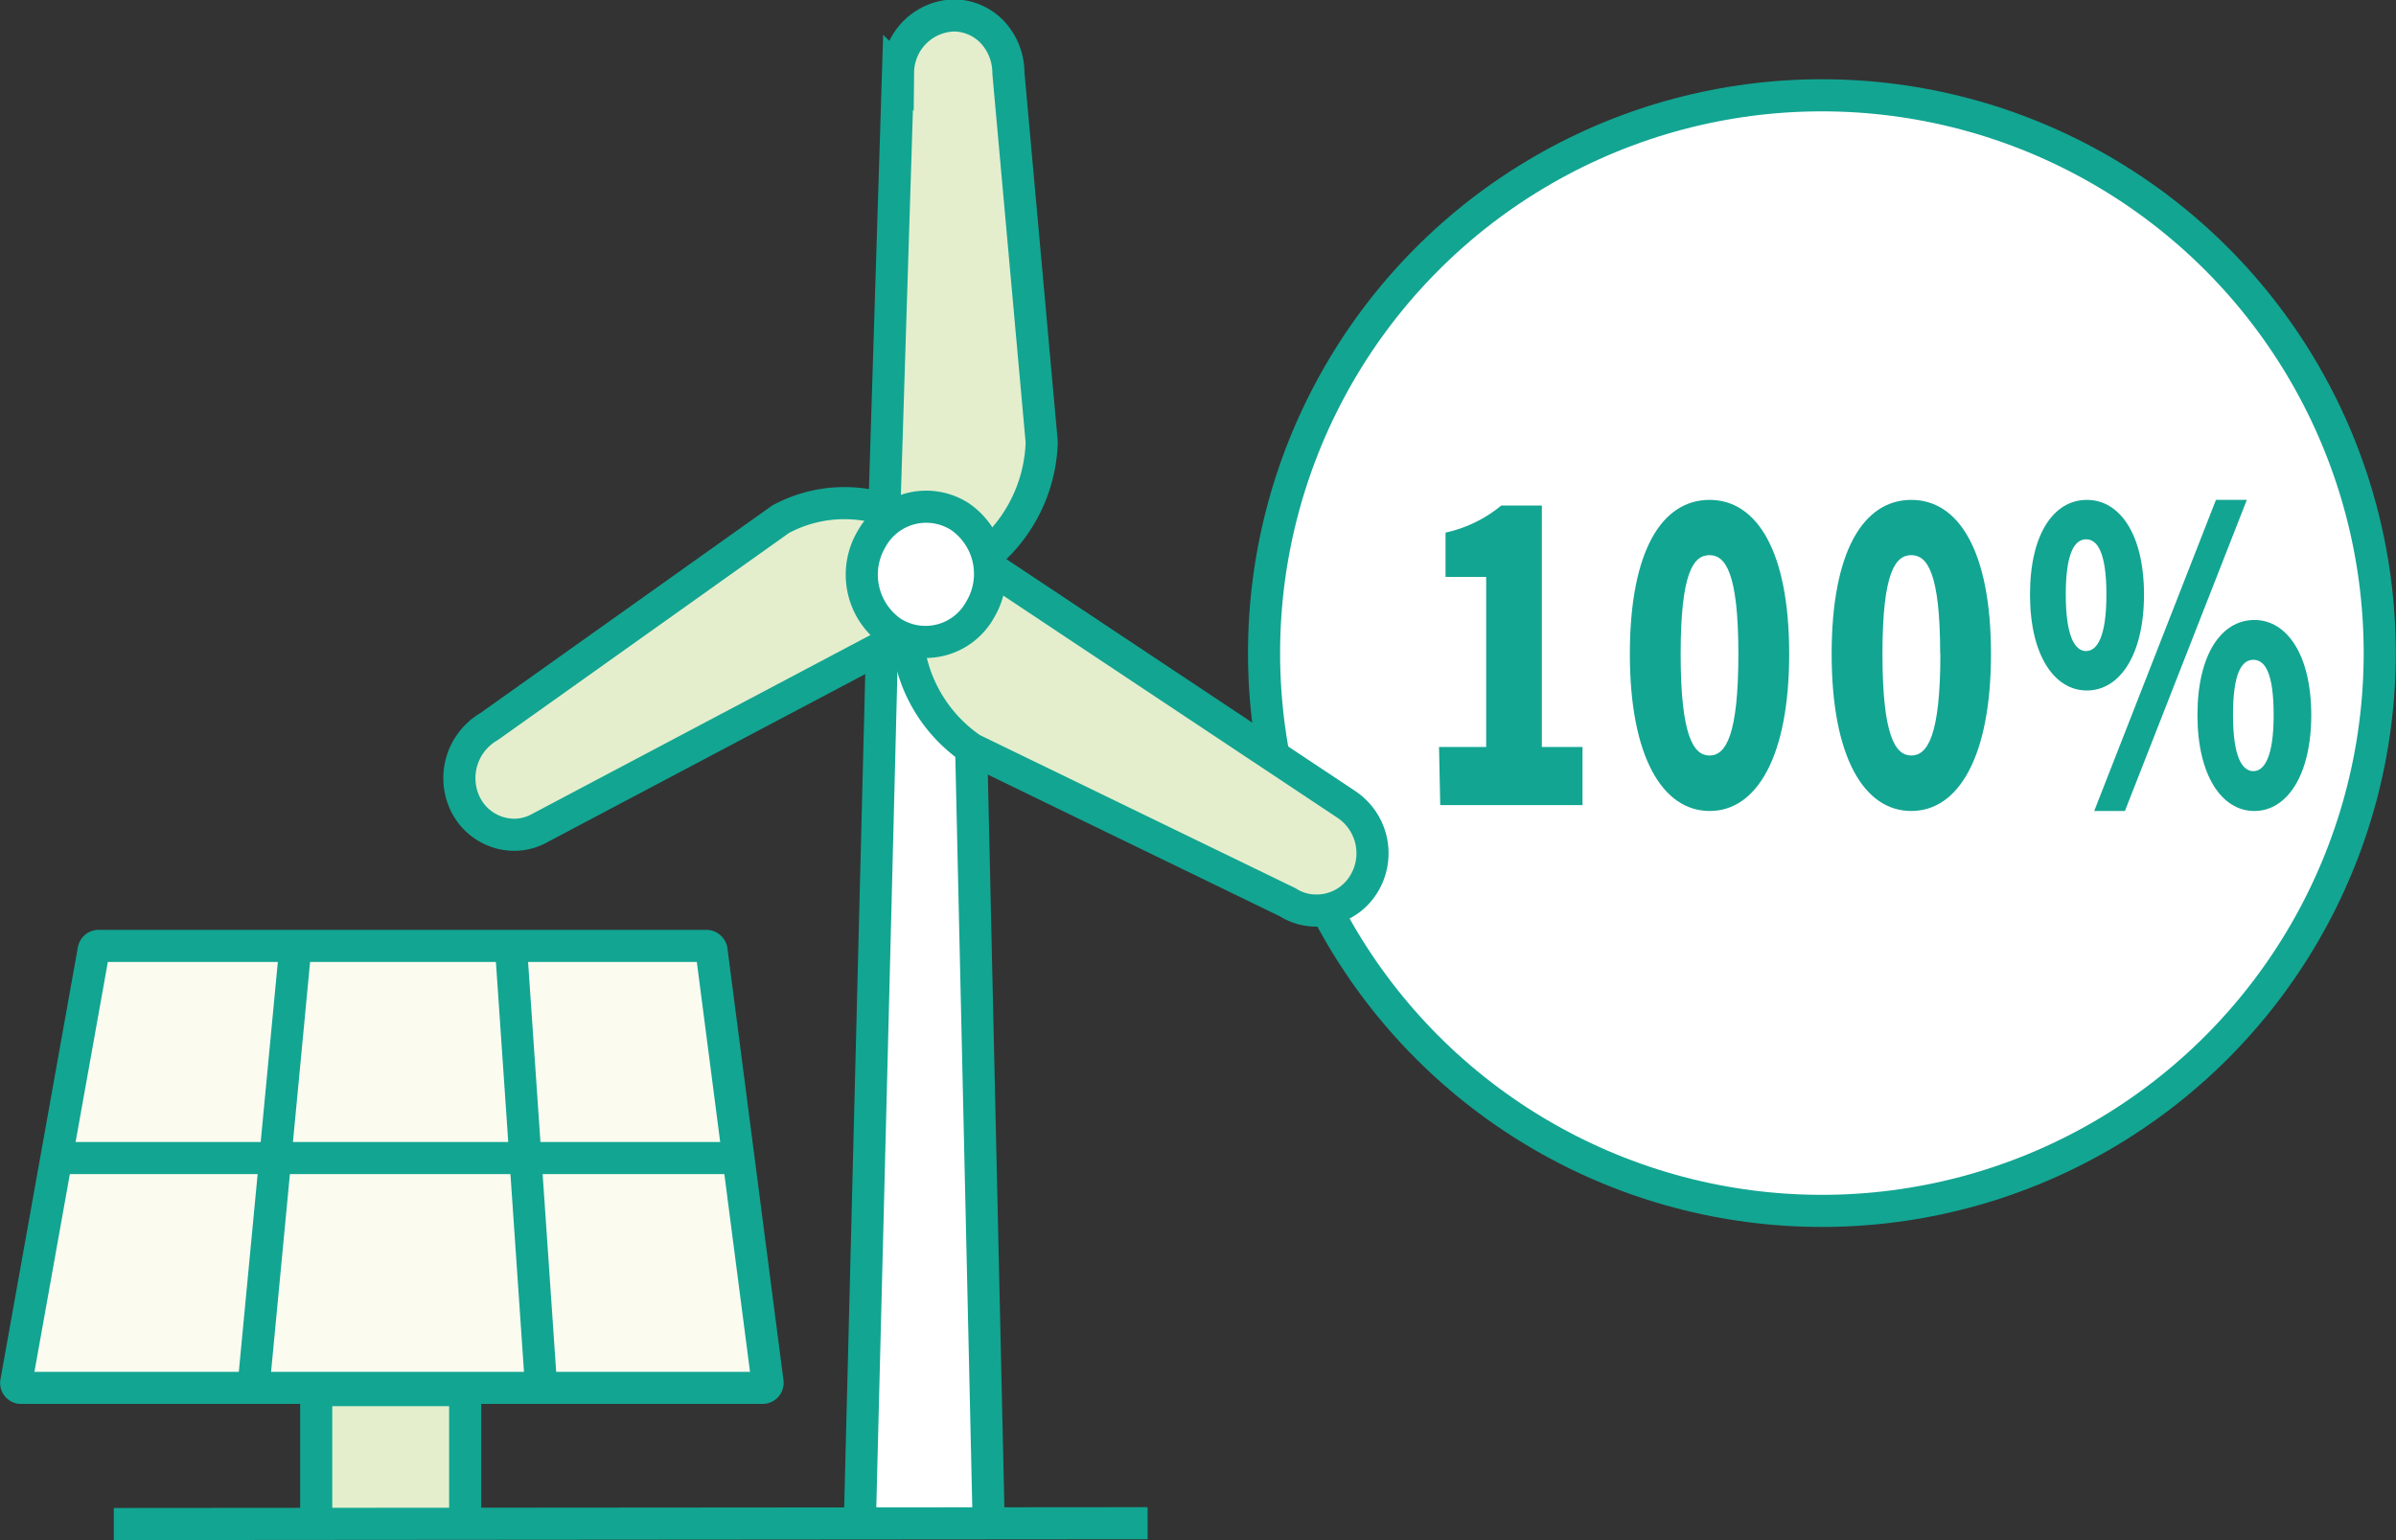
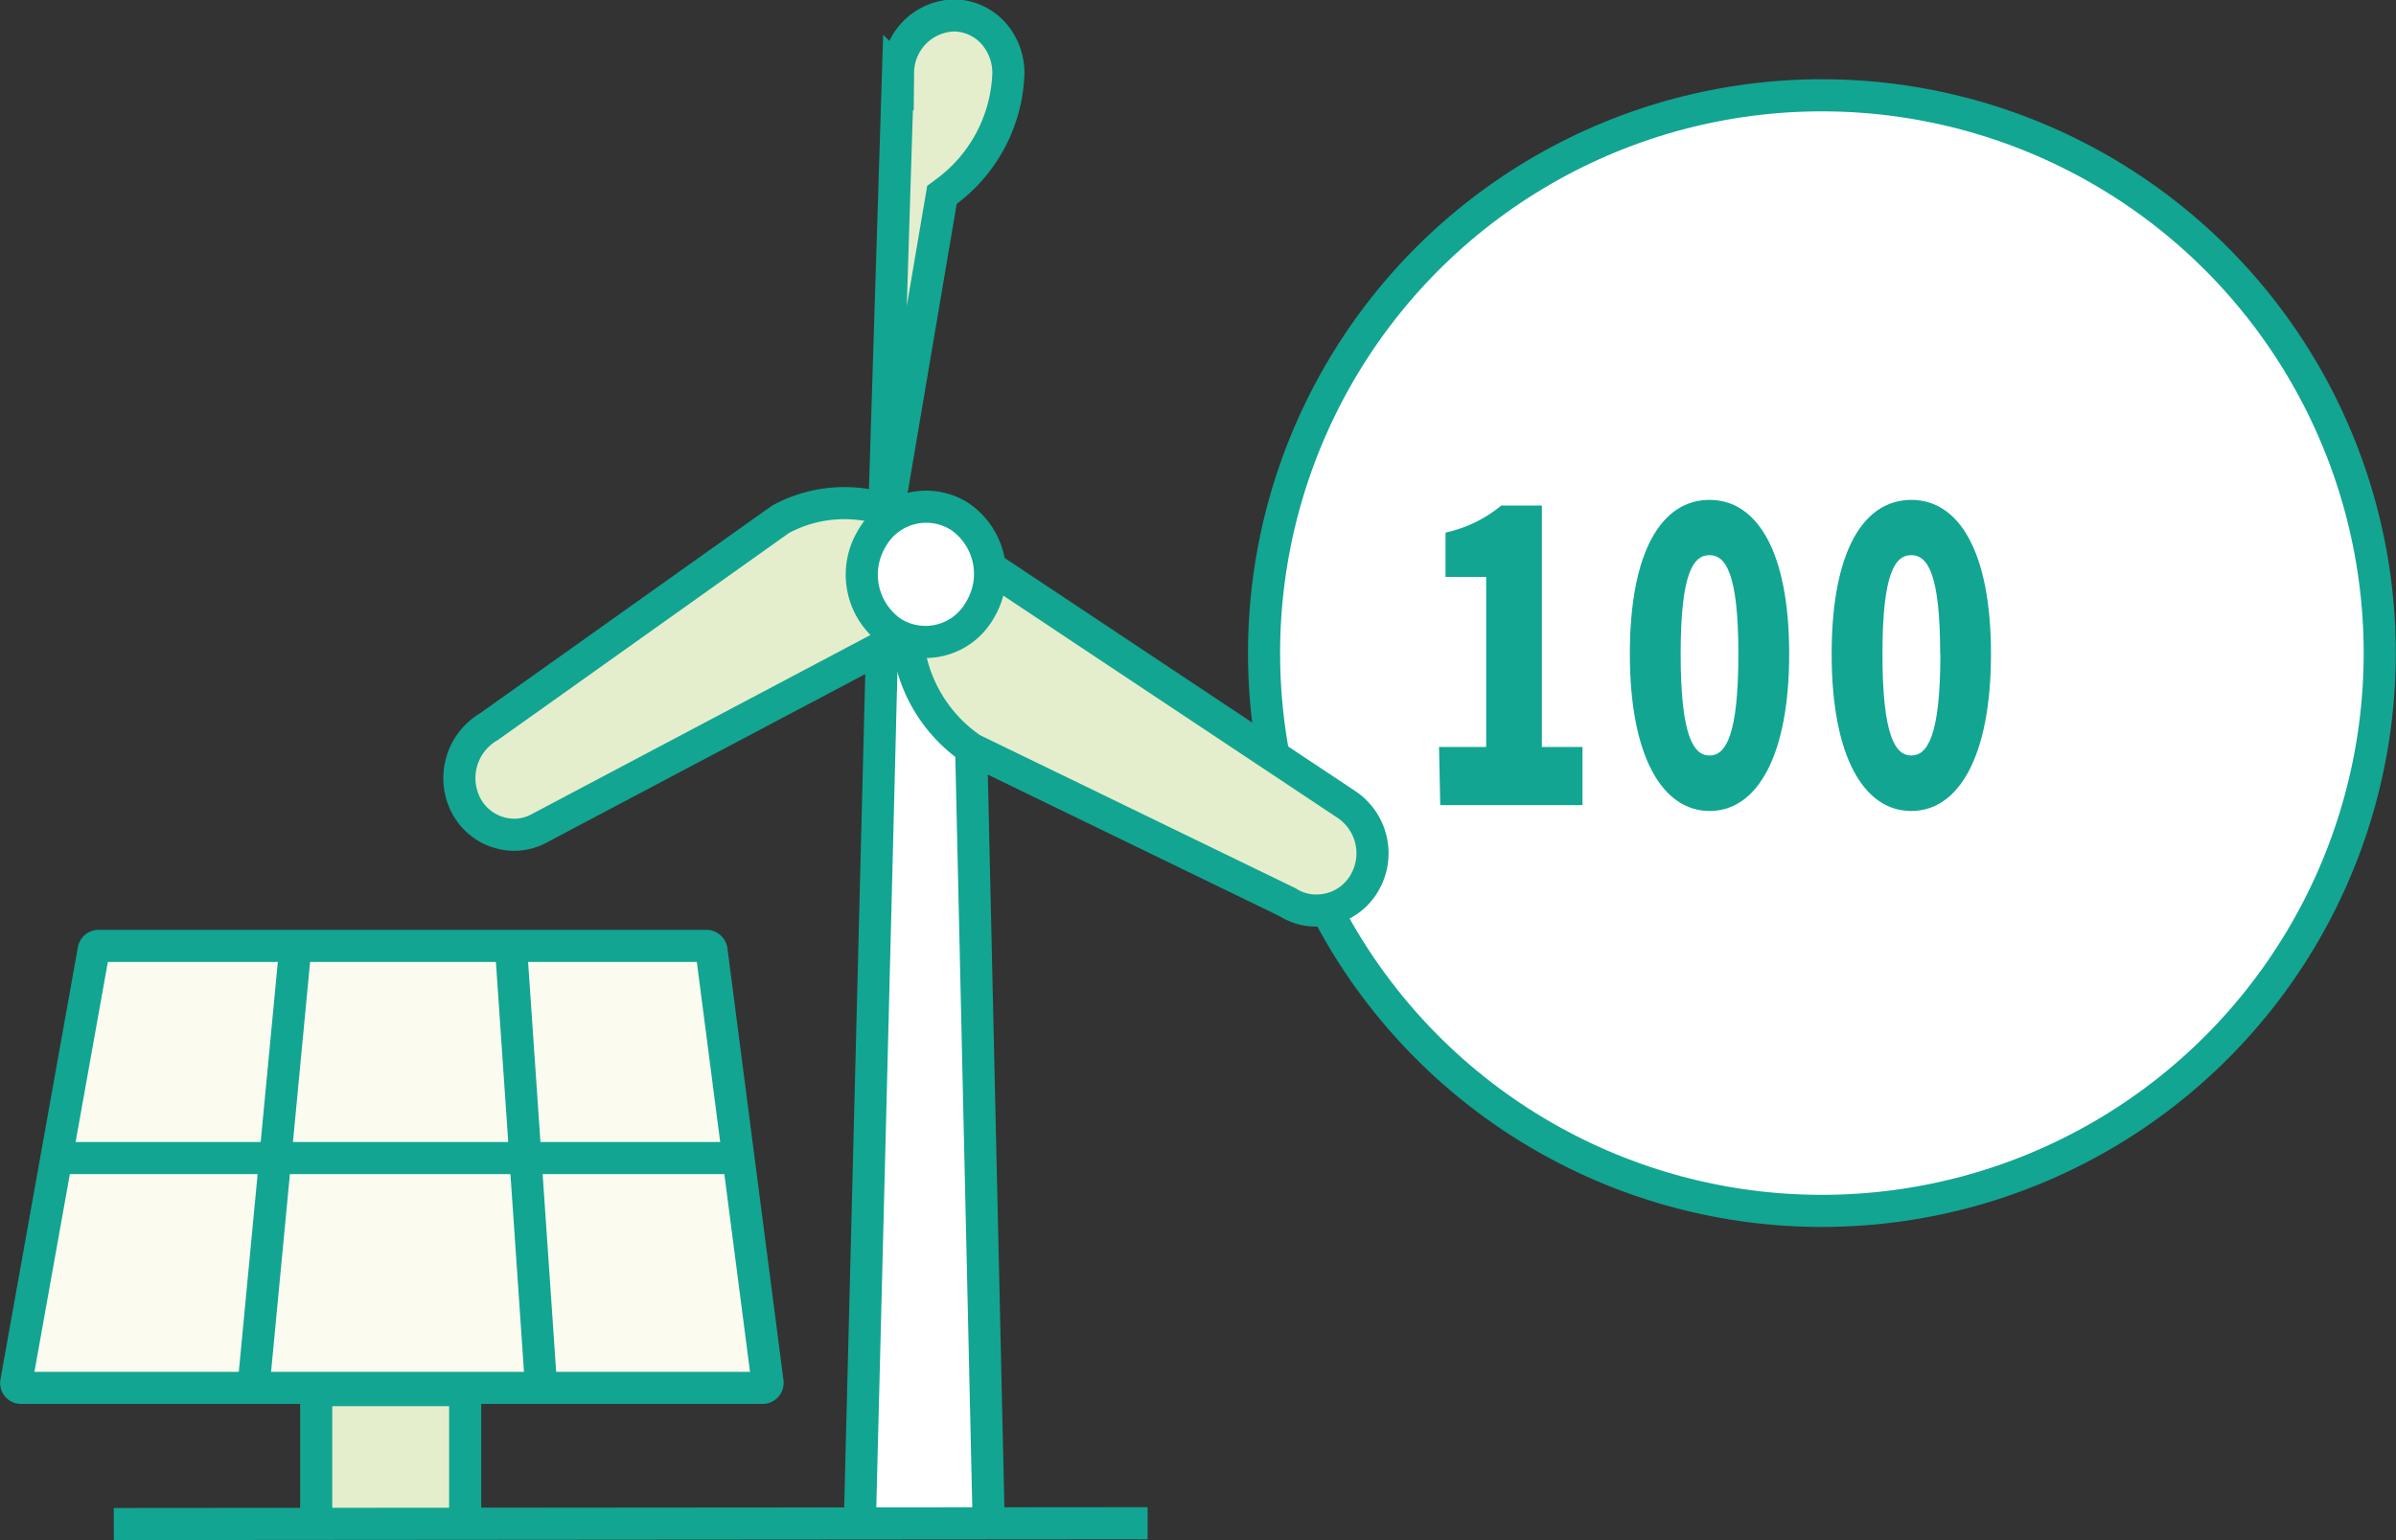
<svg xmlns="http://www.w3.org/2000/svg" viewBox="0 0 117.9 75.79">
  <rect x="0" y="0" width="117.9" height="75.79" fill="#333333" stroke="none" />
  <defs>
    <style>.cls-1,.cls-7{fill:none;}.cls-2{clip-path:url(#clip-path);}.cls-3{fill:#fff;}.cls-3,.cls-5,.cls-6,.cls-7{stroke:#12a592;stroke-miterlimit:10;stroke-width:1.58px;}.cls-4{fill:#12a592;}.cls-5{fill:#e4eecc;}.cls-6{fill:#fbfbef;}</style>
    <clipPath id="clip-path" transform="translate(-0.87 -2.24)">
      <rect class="cls-1" width="120" height="80" />
    </clipPath>
  </defs>
  <g id="圖層_2" data-name="圖層 2">
    <g id="content">
      <g class="cls-2">
        <circle class="cls-3" cx="89.65" cy="32.14" r="27.45" />
        <path class="cls-4" d="M71.68,39H74V30.63H72V28.45a6.45,6.45,0,0,0,2.74-1.33h2V39h2v2.86h-7Z" transform="translate(-0.87 -2.24)" />
        <path class="cls-4" d="M81.07,34.42c0-5.08,1.58-7.58,3.92-7.58s3.92,2.54,3.92,7.58S87.32,42.15,85,42.15,81.07,39.49,81.07,34.42Zm5.34,0c0-4-.64-4.86-1.42-4.86s-1.42.83-1.42,4.86.63,5,1.42,5S86.41,38.46,86.41,34.42Z" transform="translate(-0.87 -2.24)" />
        <path class="cls-4" d="M91,34.42c0-5.08,1.58-7.58,3.92-7.58s3.92,2.54,3.92,7.58-1.59,7.73-3.92,7.73S91,39.49,91,34.42Zm5.34,0c0-4-.64-4.86-1.42-4.86s-1.42.83-1.42,4.86.63,5,1.42,5S96.35,38.46,96.35,34.42Z" transform="translate(-0.87 -2.24)" />
-         <path class="cls-4" d="M100.76,31.5c0-3,1.18-4.66,2.8-4.66s2.81,1.7,2.81,4.66-1.19,4.72-2.81,4.72S100.76,34.46,100.76,31.5Zm3.76,0c0-2.06-.44-2.72-1-2.72s-1,.66-1,2.72.45,2.78,1,2.78S104.52,33.56,104.52,31.5Zm5.39-4.66h1.52l-6,15.31h-1.51ZM109,37.43c0-3,1.19-4.68,2.8-4.68s2.8,1.73,2.8,4.68-1.19,4.72-2.8,4.72S109,40.39,109,37.43Zm3.75,0c0-2.08-.43-2.72-1-2.72s-1,.64-1,2.72.46,2.76,1,2.76S112.75,39.49,112.75,37.43Z" transform="translate(-0.87 -2.24)" />
        <polyline class="cls-3" points="48.65 74.97 48.61 73.15 47.77 35.98 47.64 29.62 46.29 29.94 44.35 30.39 44.17 30.43 43.43 30.61 43.42 31.05 42.31 74.97" />
-         <path class="cls-5" d="M44.34,28.8l.72-23A2.83,2.83,0,0,1,47.8,3h.06a2.65,2.65,0,0,1,1.85.83,2.94,2.94,0,0,1,.78,2L52.13,24v0a7.56,7.56,0,0,1-3,5.8l-.27.2Z" transform="translate(-0.87 -2.24)" />
+         <path class="cls-5" d="M44.34,28.8l.72-23A2.83,2.83,0,0,1,47.8,3h.06a2.65,2.65,0,0,1,1.85.83,2.94,2.94,0,0,1,.78,2v0a7.56,7.56,0,0,1-3,5.8l-.27.2Z" transform="translate(-0.87 -2.24)" />
        <path class="cls-5" d="M26.16,43.32a2.69,2.69,0,0,1-2.42-1.57A2.93,2.93,0,0,1,24.93,38L39.27,27.8l0,0A6.59,6.59,0,0,1,42.43,27a6.81,6.81,0,0,1,2.91.66l.37.18.23,5.36L27.41,43A2.56,2.56,0,0,1,26.16,43.32Z" transform="translate(-0.87 -2.24)" />
        <path class="cls-5" d="M65.63,47.05a2.6,2.6,0,0,1-1.4-.41L48.69,39.1l0,0a7.3,7.3,0,0,1-3.19-5.94v-.31l3.41-3.13L67.11,41.82A2.89,2.89,0,0,1,68,45.71,2.72,2.72,0,0,1,65.63,47.05Z" transform="translate(-0.87 -2.24)" />
        <path class="cls-3" d="M48.1,27.66a3.07,3.07,0,0,0-4.34,1.1,3.44,3.44,0,0,0,1,4.59,3.07,3.07,0,0,0,4.34-1.11A3.42,3.42,0,0,0,48.1,27.66Z" transform="translate(-0.87 -2.24)" />
        <polyline class="cls-5" points="15.56 74.99 15.56 68.41 22.89 68.41 22.89 74.99" />
        <path class="cls-6" d="M35.62,48.79H5.74a.25.25,0,0,0-.26.2L1.67,70.26a.24.24,0,0,0,.25.28H38.38a.25.25,0,0,0,.26-.27L35.88,49A.26.26,0,0,0,35.62,48.79Z" transform="translate(-0.87 -2.24)" />
        <line class="cls-7" x1="14.54" y1="46.55" x2="12.47" y2="68.3" />
        <line class="cls-7" x1="26.63" y1="68.3" x2="25.14" y2="46.55" />
        <line class="cls-7" x1="36.33" y1="56.99" x2="2.77" y2="56.99" />
        <polyline class="cls-7" points="56.47 74.96 43.7 74.97 5.6 75" />
      </g>
    </g>
  </g>
</svg>